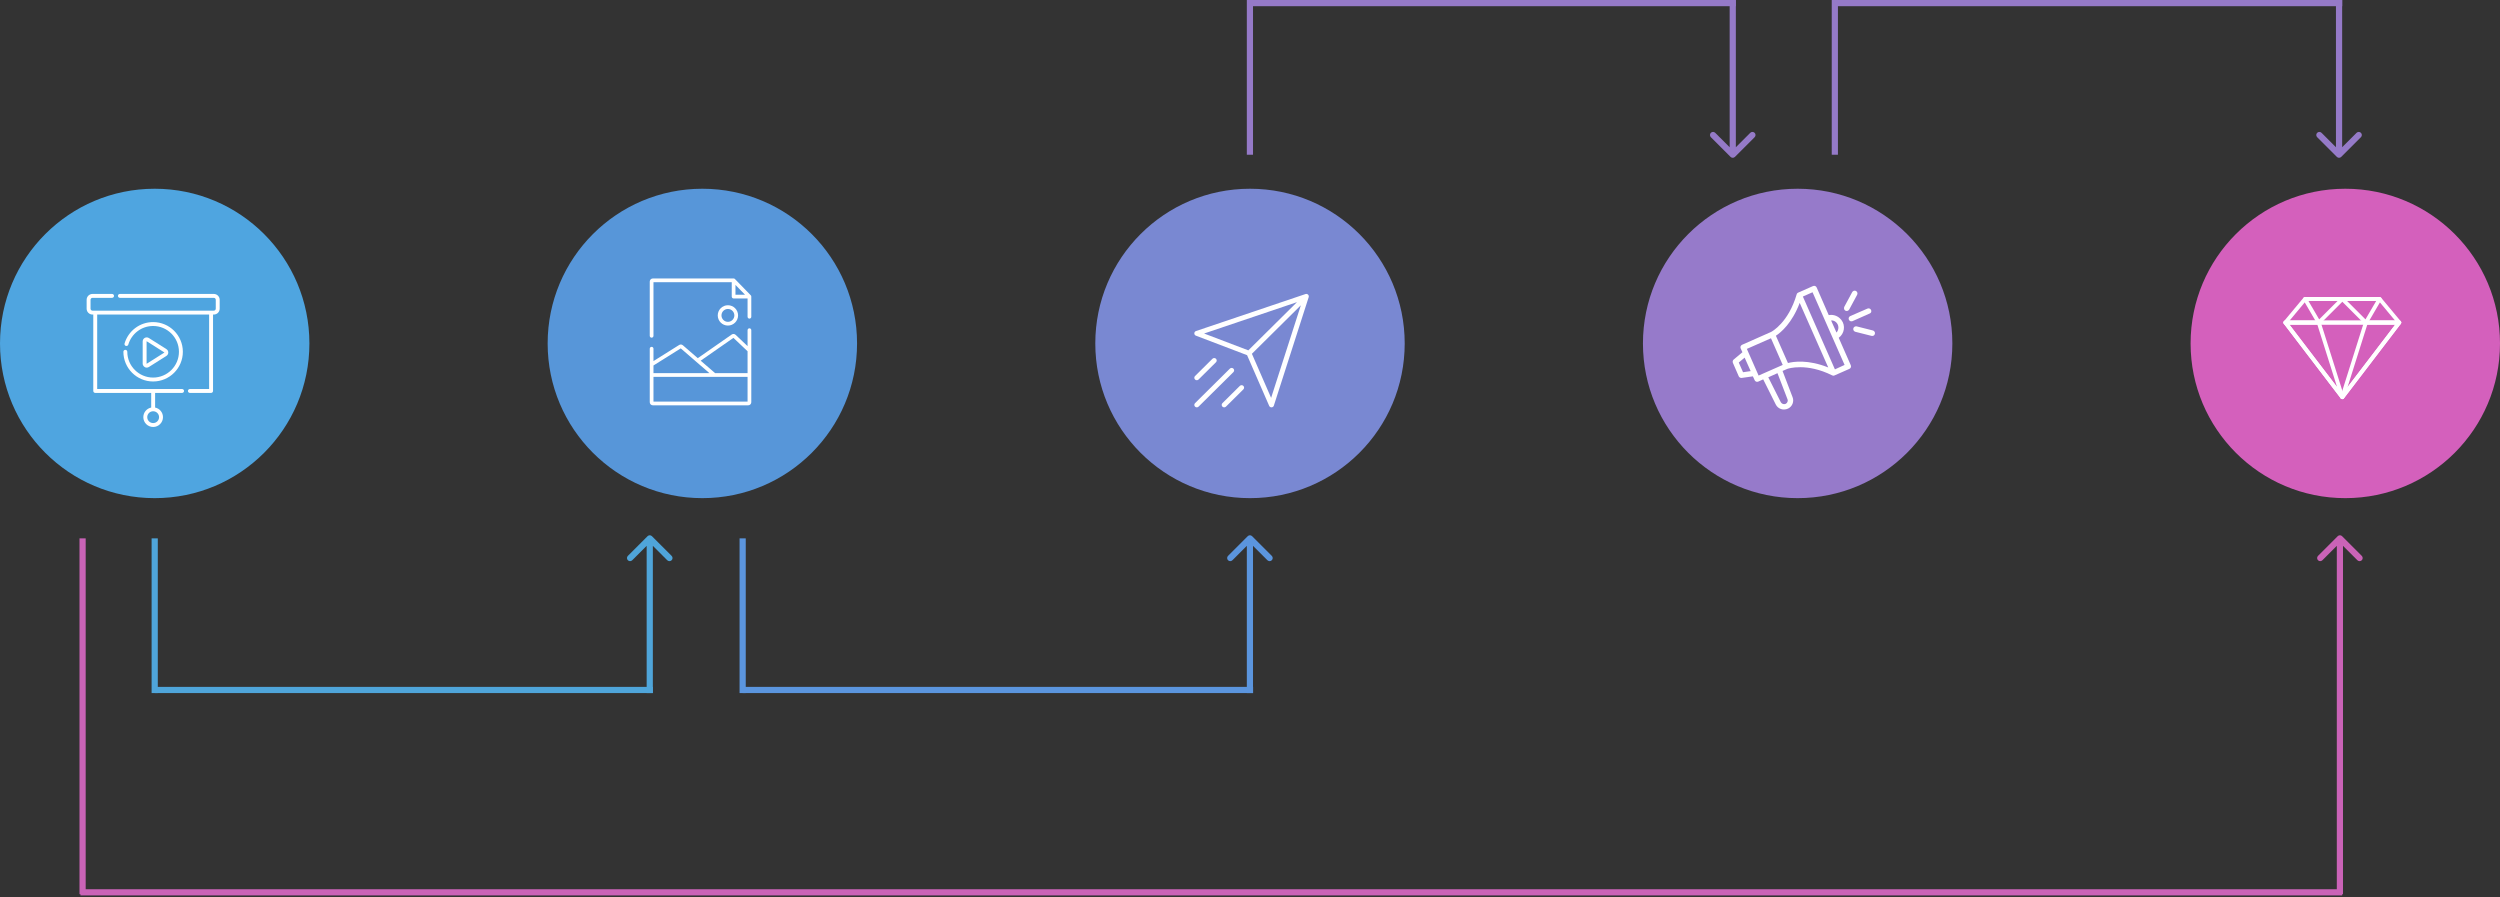
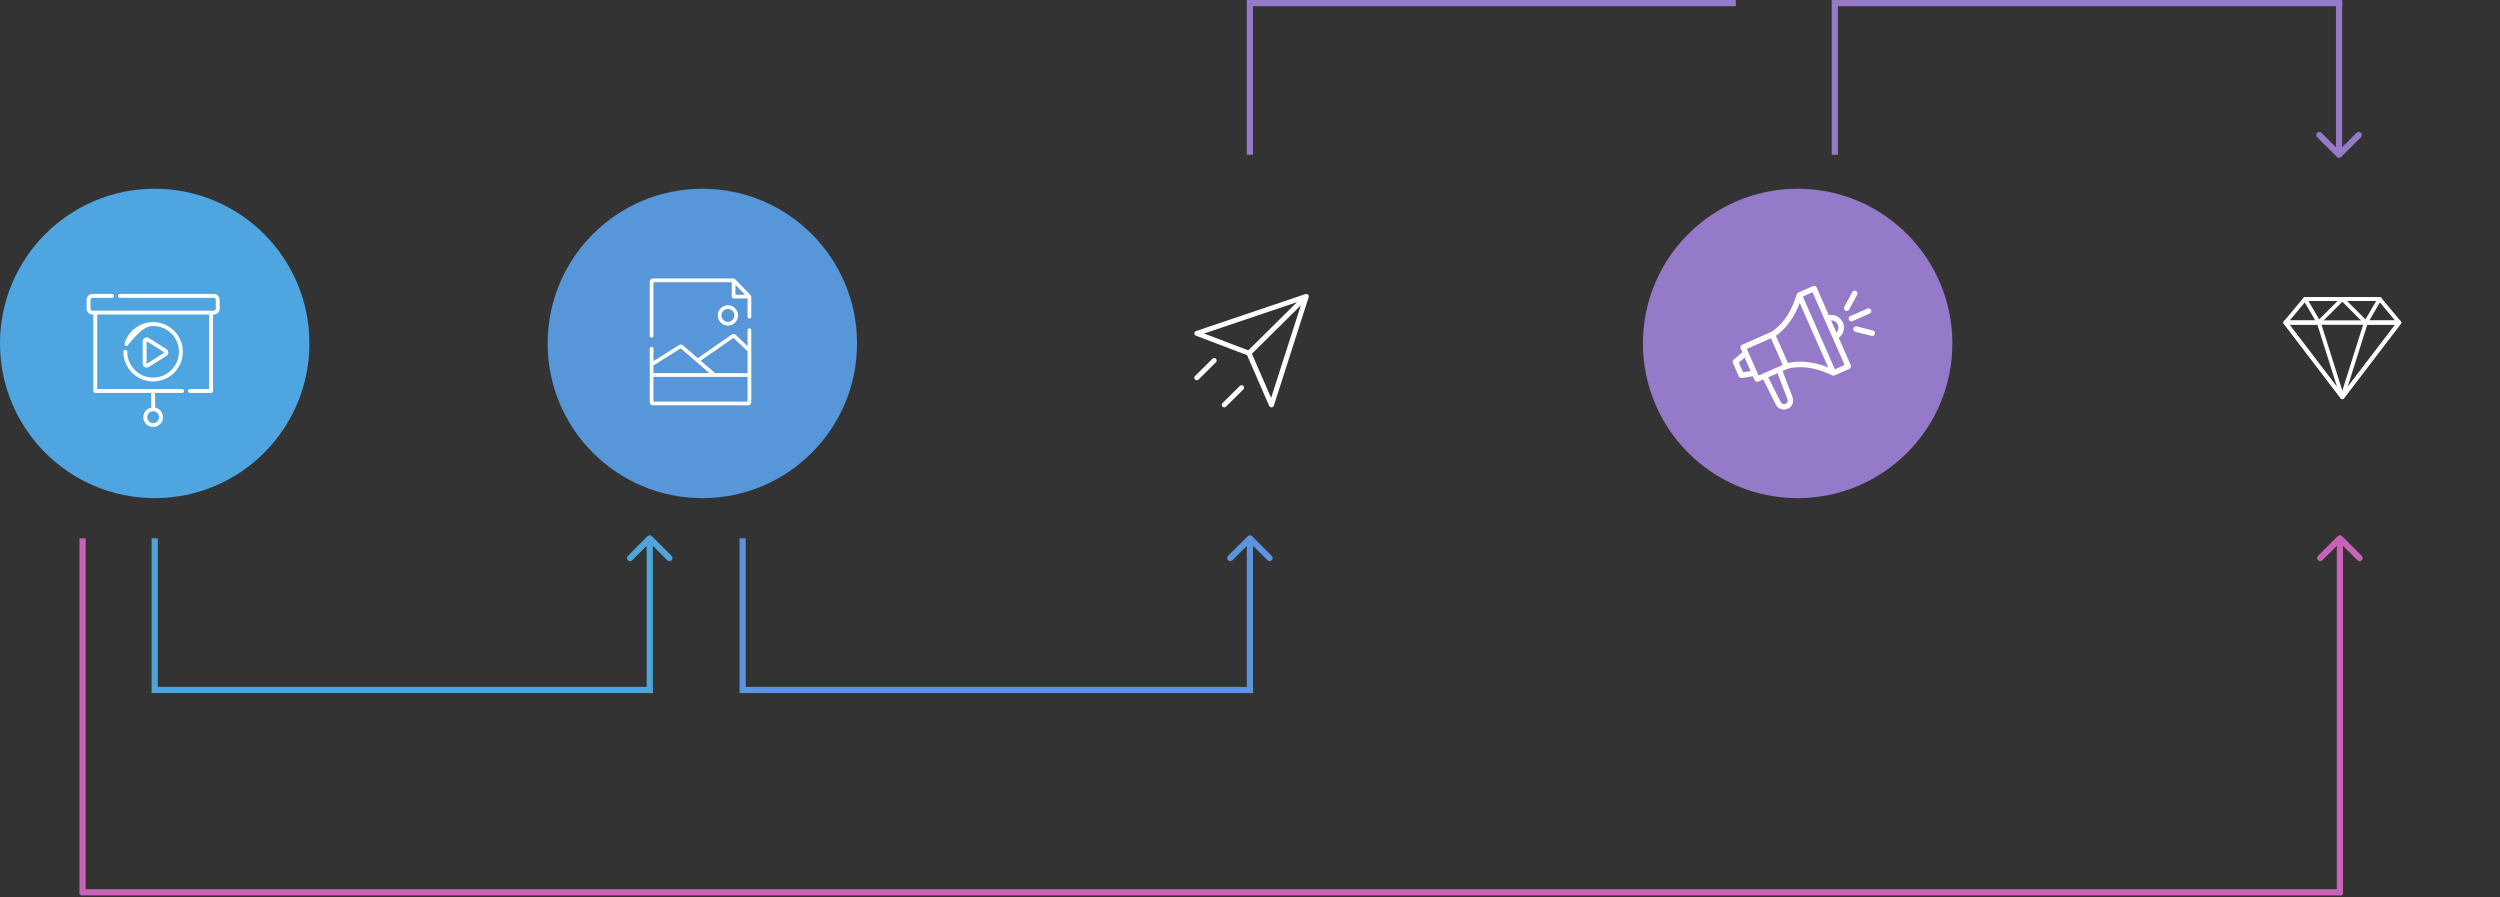
<svg xmlns="http://www.w3.org/2000/svg" width="808" height="290" viewBox="0 0 808 290" fill="none">
  <rect x="0" y="0" width="808" height="290" fill="#333333" stroke="none" />
  <circle cx="50" cy="111" r="50" fill="#4FA5E0" />
  <circle cx="227" cy="111" r="50" fill="#5796D9" />
-   <circle cx="404" cy="111" r="50" fill="#7988D2" />
  <circle cx="581" cy="111" r="50" fill="#967ACA" />
-   <circle cx="758" cy="111" r="50" fill="#D460BC" />
  <path d="M210.707 173.293C210.317 172.902 209.683 172.902 209.293 173.293L202.929 179.657C202.538 180.047 202.538 180.681 202.929 181.071C203.319 181.462 203.953 181.462 204.343 181.071L210 175.414L215.657 181.071C216.047 181.462 216.681 181.462 217.071 181.071C217.462 180.681 217.462 180.047 217.071 179.657L210.707 173.293ZM211 224L211 174L209 174L209 224L211 224Z" fill="#4FA5DA" />
  <line x1="211" y1="223" x2="50" y2="223" stroke="#4FA5DA" stroke-width="2" />
  <line x1="50" y1="224" x2="50" y2="174" stroke="#4FA5DA" stroke-width="2" />
  <path d="M404.682 173.293C404.292 172.902 403.659 172.902 403.268 173.293L396.904 179.657C396.514 180.047 396.514 180.681 396.904 181.071C397.295 181.462 397.928 181.462 398.318 181.071L403.975 175.414L409.632 181.071C410.022 181.462 410.656 181.462 411.046 181.071C411.437 180.681 411.437 180.047 411.046 179.657L404.682 173.293ZM404.975 224L404.975 174L402.975 174L402.975 224L404.975 224Z" fill="#5B95DE" />
  <line x1="405" y1="223" x2="240" y2="223" stroke="#5B95DE" stroke-width="2" />
  <line x1="240.025" y1="224" x2="240.025" y2="174" stroke="#5B95DE" stroke-width="2" />
  <path d="M756.964 173.293C756.574 172.902 755.94 172.902 755.55 173.293L749.186 179.657C748.795 180.047 748.795 180.681 749.186 181.071C749.576 181.462 750.21 181.462 750.6 181.071L756.257 175.414L761.914 181.071C762.304 181.462 762.937 181.462 763.328 181.071C763.719 180.681 763.719 180.047 763.328 179.657L756.964 173.293ZM757.257 289L757.257 174L755.257 174L755.257 289L757.257 289Z" fill="#CA63B7" />
  <line x1="757" y1="288.4" x2="26" y2="288.4" stroke="#CA63B7" stroke-width="2" />
  <line x1="26.692" y1="289" x2="26.692" y2="174" stroke="#CA63B7" stroke-width="2" />
-   <path d="M560.732 50.707C560.341 51.098 559.708 51.098 559.318 50.707L552.954 44.343C552.563 43.953 552.563 43.319 552.954 42.929C553.344 42.538 553.978 42.538 554.368 42.929L560.025 48.586L565.682 42.929C566.072 42.538 566.705 42.538 567.096 42.929C567.486 43.319 567.486 43.953 567.096 44.343L560.732 50.707ZM561.025 4.48251e-08L561.025 50L559.025 50L559.025 -4.48251e-08L561.025 4.48251e-08Z" fill="#957AC8" />
  <line y1="-1" x2="157" y2="-1" transform="matrix(-1 8.96501e-08 8.52508e-08 1 561 2)" stroke="#957AC8" stroke-width="2" />
  <line y1="-1" x2="50" y2="-1" transform="matrix(-4.26254e-08 1 1 4.48251e-08 404.975 0)" stroke="#957AC8" stroke-width="2" />
  <path d="M756.688 50.707C756.298 51.098 755.665 51.098 755.274 50.707L748.91 44.343C748.52 43.953 748.52 43.319 748.91 42.929C749.301 42.538 749.934 42.538 750.324 42.929L755.981 48.586L761.638 42.929C762.029 42.538 762.662 42.538 763.052 42.929C763.443 43.319 763.443 43.953 763.052 44.343L756.688 50.707ZM756.981 4.29118e-08L756.981 50L754.981 50L754.981 -4.29118e-08L756.981 4.29118e-08Z" fill="#957AC8" />
  <line y1="-1" x2="164" y2="-1" transform="matrix(-1 8.58236e-08 8.90518e-08 1 757 2)" stroke="#957AC8" stroke-width="2" />
  <line y1="-1" x2="50" y2="-1" transform="matrix(-4.45259e-08 1 1 4.29118e-08 594.019 0)" stroke="#957AC8" stroke-width="2" />
-   <path d="M41.142 113.696C41.142 113.347 40.859 113.065 40.51 113.065C40.161 113.065 39.878 113.347 39.878 113.696C39.878 118.988 44.189 123.294 49.488 123.294C54.787 123.294 59.098 118.988 59.098 113.696C59.098 108.404 54.787 104.098 49.488 104.098C47.364 104.098 45.351 104.776 43.666 106.059C42.036 107.301 40.825 109.062 40.257 111.018C40.16 111.353 40.353 111.703 40.688 111.8C41.023 111.897 41.374 111.704 41.471 111.369C41.964 109.671 43.016 108.142 44.433 107.063C45.896 105.949 47.644 105.36 49.488 105.36C54.09 105.36 57.834 109.1 57.834 113.696C57.834 118.292 54.09 122.031 49.488 122.031C44.886 122.031 41.142 118.292 41.142 113.696V113.696Z" fill="white" />
+   <path d="M41.142 113.696C41.142 113.347 40.859 113.065 40.51 113.065C40.161 113.065 39.878 113.347 39.878 113.696C39.878 118.988 44.189 123.294 49.488 123.294C54.787 123.294 59.098 118.988 59.098 113.696C59.098 108.404 54.787 104.098 49.488 104.098C47.364 104.098 45.351 104.776 43.666 106.059C42.036 107.301 40.825 109.062 40.257 111.018C40.16 111.353 40.353 111.703 40.688 111.8C41.023 111.897 41.374 111.704 41.471 111.369C45.896 105.949 47.644 105.36 49.488 105.36C54.09 105.36 57.834 109.1 57.834 113.696C57.834 118.292 54.09 122.031 49.488 122.031C44.886 122.031 41.142 118.292 41.142 113.696V113.696Z" fill="white" />
  <path d="M47.415 118.817C47.66 118.817 47.904 118.747 48.111 118.616L53.785 115.027C54.159 114.79 54.389 114.372 54.389 113.93C54.389 113.487 54.159 113.069 53.785 112.833L48.111 109.244C47.71 108.99 47.204 108.975 46.788 109.203C46.373 109.431 46.115 109.867 46.115 110.341V117.519C46.115 118.226 46.706 118.817 47.415 118.817V118.817ZM47.379 110.341C47.379 110.331 47.379 110.319 47.397 110.309C47.405 110.305 47.411 110.303 47.416 110.303C47.424 110.303 47.429 110.307 47.435 110.31L53.108 113.899C53.115 113.903 53.125 113.91 53.125 113.93C53.125 113.95 53.115 113.956 53.108 113.96L47.435 117.549C47.426 117.554 47.416 117.561 47.397 117.55C47.379 117.54 47.379 117.529 47.379 117.518V110.341H47.379Z" fill="white" />
  <path d="M69.106 95H38.747C38.398 95 38.115 95.282 38.115 95.631C38.115 95.98 38.398 96.262 38.747 96.262H69.106C69.453 96.262 69.736 96.545 69.736 96.892V99.772C69.736 100.119 69.454 100.402 69.106 100.402H29.894C29.547 100.402 29.264 100.119 29.264 99.772V96.892C29.264 96.545 29.547 96.262 29.894 96.262H36.219C36.568 96.262 36.851 95.98 36.851 95.631C36.851 95.282 36.568 95 36.219 95H29.894C28.85 95 28 95.849 28 96.892V99.772C28 100.815 28.85 101.664 29.894 101.664H30.148V126.359C30.148 126.707 30.431 126.99 30.78 126.99H48.868V131.719C47.418 132.012 46.323 133.295 46.323 134.828C46.323 136.577 47.748 138 49.5 138C51.251 138 52.676 136.577 52.676 134.828C52.676 133.295 51.581 132.012 50.132 131.719V126.99H58.846C59.195 126.99 59.478 126.707 59.478 126.359C59.478 126.01 59.195 125.728 58.846 125.728H31.412V101.664H67.588V125.728H61.374C61.025 125.728 60.742 126.01 60.742 126.359C60.742 126.708 61.025 126.99 61.374 126.99H68.22C68.569 126.99 68.852 126.708 68.852 126.359V101.664H69.106C70.15 101.664 71 100.815 71 99.772V96.892C71 95.849 70.15 95 69.106 95V95ZM51.412 134.828C51.412 135.881 50.554 136.738 49.5 136.738C48.445 136.738 47.587 135.881 47.587 134.828C47.587 133.775 48.445 132.918 49.5 132.918C50.554 132.918 51.412 133.775 51.412 134.828Z" fill="white" />
  <path d="M775.93 103.844L769.584 96.229C769.463 96.085 769.285 96.001 769.096 96.001H744.981C744.793 96.001 744.614 96.084 744.494 96.229L738.148 103.844C737.99 104.033 737.955 104.297 738.06 104.52C738.165 104.742 738.389 104.885 738.635 104.885H775.442C775.689 104.885 775.913 104.742 776.017 104.52C776.122 104.297 776.088 104.034 775.93 103.844ZM739.99 103.616L745.278 97.27H768.799L774.087 103.616H739.99Z" fill="white" />
  <path d="M757.626 96.392C757.527 96.154 757.296 96 757.039 96H744.982C744.755 96 744.545 96.121 744.432 96.319C744.318 96.516 744.319 96.758 744.434 96.954L748.876 104.57C748.975 104.739 749.147 104.854 749.342 104.879C749.37 104.883 749.397 104.885 749.423 104.885C749.591 104.885 749.753 104.819 749.873 104.699L757.488 97.083C757.67 96.902 757.724 96.629 757.626 96.392ZM749.557 103.219L746.086 97.269H755.507L749.557 103.219Z" fill="white" />
  <path d="M776.011 103.968C775.904 103.752 775.683 103.615 775.442 103.615H738.634C738.393 103.615 738.173 103.752 738.066 103.968C737.959 104.185 737.984 104.443 738.131 104.634L756.534 128.75C756.654 128.907 756.841 129 757.039 129C757.237 129 757.423 128.907 757.542 128.75L775.946 104.634C776.092 104.443 776.117 104.185 776.011 103.968ZM757.039 127.319L739.918 104.885H774.16L757.039 127.319Z" fill="white" />
  <path d="M757.644 128.174L750.029 104.058C749.945 103.794 749.701 103.615 749.423 103.615H738.635C738.394 103.615 738.174 103.752 738.066 103.968C737.96 104.185 737.985 104.443 738.131 104.634L756.535 128.75C756.658 128.912 756.847 129 757.039 129C757.138 129 757.239 128.977 757.331 128.927C757.605 128.786 757.737 128.467 757.644 128.174ZM739.918 104.885H748.958L755.34 125.093L739.918 104.885Z" fill="white" />
  <path d="M769.647 96.319C769.534 96.121 769.324 96 769.097 96H757.039C756.782 96 756.551 96.154 756.452 96.392C756.354 96.629 756.409 96.902 756.59 97.083L764.206 104.699C764.325 104.819 764.487 104.885 764.654 104.885C764.681 104.885 764.709 104.883 764.736 104.879C764.931 104.854 765.104 104.74 765.202 104.57L769.645 96.954C769.759 96.758 769.76 96.516 769.647 96.319ZM764.521 103.219L758.571 97.269H767.992L764.521 103.219Z" fill="white" />
  <path d="M776.012 103.969C775.905 103.753 775.684 103.616 775.443 103.616H764.655C764.377 103.616 764.132 103.796 764.049 104.06L756.434 128.175C756.341 128.468 756.473 128.787 756.747 128.929C756.84 128.977 756.94 129 757.039 129C757.231 129 757.42 128.912 757.543 128.751L775.947 104.636C776.094 104.444 776.118 104.186 776.012 103.969ZM758.738 125.093L765.119 104.884H774.16L758.738 125.093Z" fill="white" />
  <path d="M594.275 109.175C596.121 107.841 596.531 105.226 595.147 103.431C593.762 101.636 591.813 101.688 591.044 101.841L587.147 92.919C586.942 92.457 586.429 92.252 585.967 92.457L581.198 94.56C580.788 94.713 580.685 95.124 580.685 95.124C578.019 104.303 572.634 107.175 572.429 107.277L563.045 111.431C562.583 111.636 562.378 112.149 562.583 112.61L563.148 113.841L560.327 116.2C560.019 116.456 559.917 116.867 560.071 117.277L561.968 121.636C562.122 121.943 562.481 122.2 562.891 122.149C563.814 122.046 566.532 121.636 566.532 121.636C566.532 121.636 566.942 122.559 567.096 122.866C567.301 123.328 567.814 123.533 568.276 123.328C568.686 123.123 569.865 122.61 569.865 122.61L573.916 130.712C574.634 132.199 576.429 132.764 577.916 132.046C579.301 131.379 579.916 129.738 579.352 128.353L576.121 119.892L577.66 119.226C577.916 119.123 583.865 117.174 592.172 121.328C592.326 121.431 592.634 121.482 592.942 121.328L597.711 119.226C598.172 119.02 598.377 118.508 598.172 118.046L594.275 109.175ZM592.685 103.688C593.865 104.149 594.48 105.482 594.018 106.713C593.916 106.969 593.762 107.277 593.557 107.482L591.813 103.585C592.121 103.534 592.429 103.585 592.685 103.688V103.688ZM563.353 120.302L561.968 117.174L563.865 115.585L565.814 119.943L563.353 120.302ZM577.711 129.02C577.968 129.635 577.66 130.302 577.045 130.559C576.48 130.764 575.865 130.507 575.557 129.994L571.506 121.943L574.481 120.61L577.711 129.02ZM568.378 121.379L564.583 112.764L572.378 109.328L576.173 117.944L568.378 121.379ZM577.865 117.328L573.968 108.508C575.557 107.482 579.198 104.457 581.66 97.893L590.89 118.764C584.378 116.149 579.66 116.867 577.865 117.328V117.328ZM593.044 119.379L582.685 95.842L585.814 94.457L596.172 117.944L593.044 119.379Z" fill="white" />
  <path d="M604.736 100.2C604.531 99.739 604.018 99.534 603.557 99.739L598.018 102.149C597.557 102.354 597.352 102.867 597.557 103.328C597.916 104.046 598.634 103.841 598.736 103.79L604.275 101.329C604.736 101.175 604.941 100.662 604.736 100.2Z" fill="white" />
  <path d="M596.429 100.406C596.89 100.662 597.403 100.457 597.659 100.047L600.223 95.278C600.48 94.816 600.275 94.303 599.864 94.047C599.403 93.79 598.89 93.996 598.634 94.406L596.07 99.175C595.864 99.636 596.018 100.2 596.429 100.406Z" fill="white" />
  <path d="M605.351 106.816L600.07 105.482C599.608 105.38 599.095 105.688 598.993 106.149C598.89 106.611 599.147 107.072 599.608 107.226L604.89 108.559C605.044 108.611 605.762 108.662 605.967 107.893C606.121 107.38 605.71 106.918 605.351 106.816Z" fill="white" />
  <path d="M422.993 95.692C422.987 95.65 422.981 95.609 422.968 95.568C422.954 95.522 422.936 95.481 422.915 95.438C422.904 95.415 422.9 95.391 422.886 95.368C422.877 95.354 422.863 95.344 422.852 95.331C422.826 95.294 422.794 95.262 422.761 95.23C422.728 95.197 422.695 95.167 422.657 95.14C422.644 95.131 422.635 95.117 422.621 95.109C422.599 95.096 422.574 95.093 422.55 95.081C422.506 95.06 422.463 95.041 422.416 95.028C422.377 95.017 422.338 95.012 422.298 95.007C422.25 95.002 422.204 94.998 422.157 95.001C422.113 95.003 422.07 95.012 422.027 95.022C421.999 95.029 421.971 95.026 421.944 95.036L386.545 106.993C386.225 107.1 386.007 107.395 386 107.731C385.994 108.067 386.2 108.37 386.517 108.491L403.055 114.787L410.202 131.18C410.33 131.472 410.621 131.66 410.94 131.66C410.954 131.66 410.967 131.66 410.981 131.659C411.316 131.643 411.605 131.422 411.707 131.105L422.97 96.031C422.978 96.007 422.976 95.981 422.981 95.956C422.99 95.911 422.998 95.868 422.999 95.823C423.001 95.778 422.999 95.736 422.993 95.692ZM389.165 107.791L419.188 97.65L403.46 113.233L389.165 107.791ZM410.825 128.591L404.614 114.344L420.434 98.669L410.825 128.591Z" fill="white" />
-   <path d="M398.637 119.14C398.322 118.828 397.814 118.828 397.499 119.14L386.236 130.3C385.921 130.611 385.921 131.115 386.236 131.427C386.393 131.582 386.599 131.66 386.805 131.66C387.011 131.66 387.217 131.582 387.374 131.427L398.637 120.267C398.951 119.955 398.951 119.451 398.637 119.14Z" fill="white" />
  <path d="M400.717 124.72L395.086 130.3C394.771 130.611 394.771 131.115 395.086 131.427C395.243 131.582 395.449 131.66 395.655 131.66C395.861 131.66 396.066 131.582 396.223 131.427L401.855 125.847C402.17 125.535 402.17 125.031 401.855 124.72C401.54 124.408 401.032 124.408 400.717 124.72Z" fill="white" />
  <path d="M386.805 122.892C387.011 122.892 387.217 122.814 387.374 122.658L393.005 117.078C393.32 116.767 393.32 116.263 393.005 115.951C392.691 115.639 392.182 115.639 391.868 115.951L386.236 121.531C385.921 121.843 385.921 122.347 386.236 122.658C386.393 122.814 386.599 122.892 386.805 122.892Z" fill="white" />
  <path d="M242.817 95.845C242.817 95.838 242.817 95.832 242.816 95.825C242.815 95.802 242.812 95.779 242.808 95.756C242.808 95.754 242.808 95.751 242.807 95.748C242.802 95.723 242.796 95.698 242.788 95.674C242.786 95.668 242.784 95.662 242.781 95.656C242.773 95.634 242.764 95.612 242.754 95.591C242.752 95.588 242.751 95.586 242.75 95.584C242.738 95.561 242.725 95.539 242.71 95.518C242.706 95.513 242.702 95.507 242.699 95.502C242.683 95.481 242.666 95.46 242.647 95.441L237.532 90.182C237.514 90.163 237.493 90.145 237.472 90.129C237.467 90.124 237.461 90.121 237.456 90.117C237.435 90.101 237.413 90.087 237.391 90.074C237.39 90.074 237.39 90.074 237.389 90.073C237.366 90.061 237.342 90.05 237.318 90.041C237.312 90.038 237.305 90.036 237.299 90.034C237.276 90.026 237.254 90.019 237.23 90.014C237.228 90.014 237.226 90.013 237.223 90.013C237.198 90.007 237.172 90.004 237.146 90.002C237.139 90.002 237.133 90.001 237.126 90.001C237.117 90.001 237.109 90 237.101 90H211.003C210.45 90 210 90.45 210 91.003V108.539C210 108.872 210.27 109.141 210.602 109.141C210.935 109.141 211.204 108.871 211.204 108.539V91.204H236.499V95.861C236.499 96.193 236.769 96.463 237.101 96.463H241.614V102.376C241.614 102.709 241.884 102.978 242.216 102.978C242.549 102.978 242.818 102.709 242.818 102.376V95.861C242.818 95.856 242.817 95.85 242.817 95.845ZM237.703 95.259V92.084L238.036 92.427L240.791 95.259H237.703Z" fill="white" />
  <path d="M242.216 106.107C241.883 106.107 241.614 106.377 241.614 106.709V111.869L237.752 108.212C237.408 107.887 236.877 107.847 236.489 108.118L225.525 115.76L220.696 111.586C220.361 111.296 219.883 111.259 219.507 111.495L211.204 116.702V112.7C211.204 112.367 210.934 112.098 210.602 112.098C210.269 112.098 210 112.367 210 112.7V117.79V121.196V129.997C210 130.55 210.45 131 211.003 131H241.815C242.368 131 242.818 130.55 242.818 129.997V121.196V113.267V106.709C242.818 106.377 242.548 106.107 242.216 106.107ZM237.043 109.198L241.614 113.526V120.594H231.116L226.464 116.572L237.043 109.198ZM211.204 118.123L220.021 112.593L225.091 116.976C225.091 116.976 225.091 116.977 225.092 116.977L229.276 120.594H211.204V118.123ZM241.614 129.796H211.204V121.798H230.892H241.614V129.796Z" fill="white" />
  <path d="M235.261 98.652C233.449 98.652 231.975 100.126 231.975 101.938C231.975 103.75 233.449 105.224 235.261 105.224C237.073 105.224 238.547 103.75 238.547 101.938C238.547 100.126 237.073 98.652 235.261 98.652ZM235.261 104.02C234.113 104.02 233.179 103.086 233.179 101.938C233.179 100.789 234.113 99.855 235.261 99.855C236.41 99.855 237.344 100.789 237.344 101.938C237.344 103.086 236.41 104.02 235.261 104.02Z" fill="white" />
</svg>